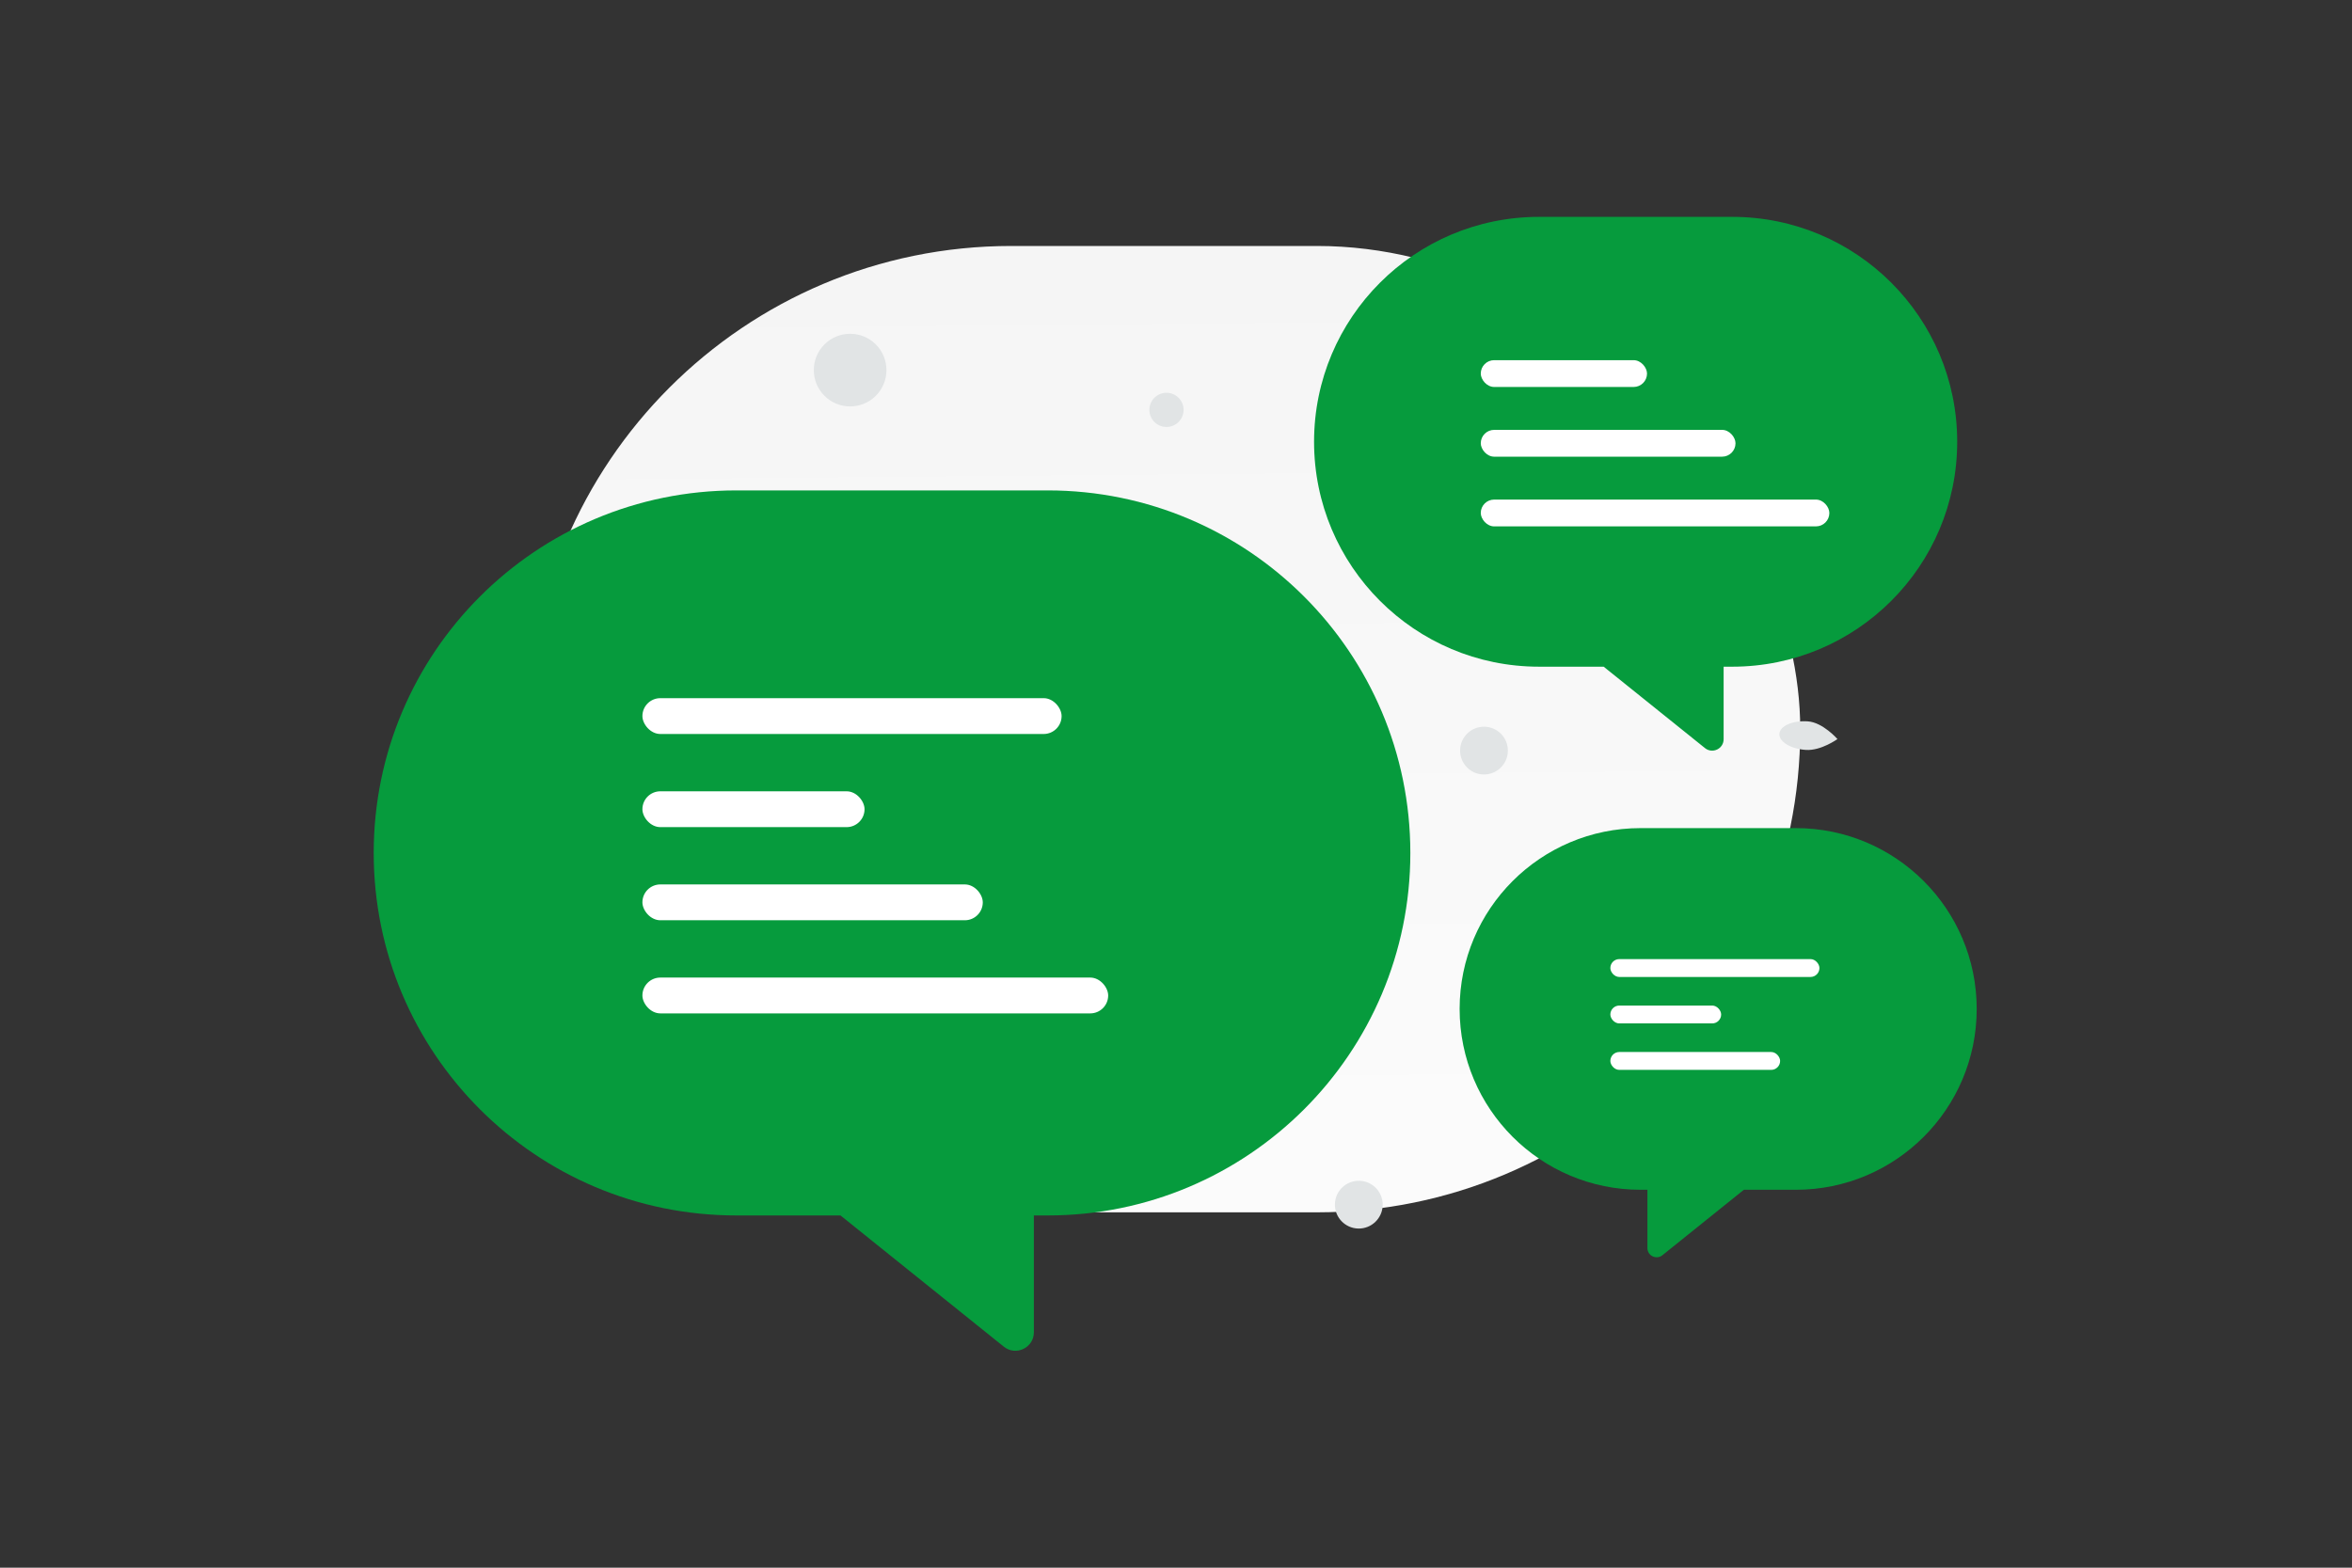
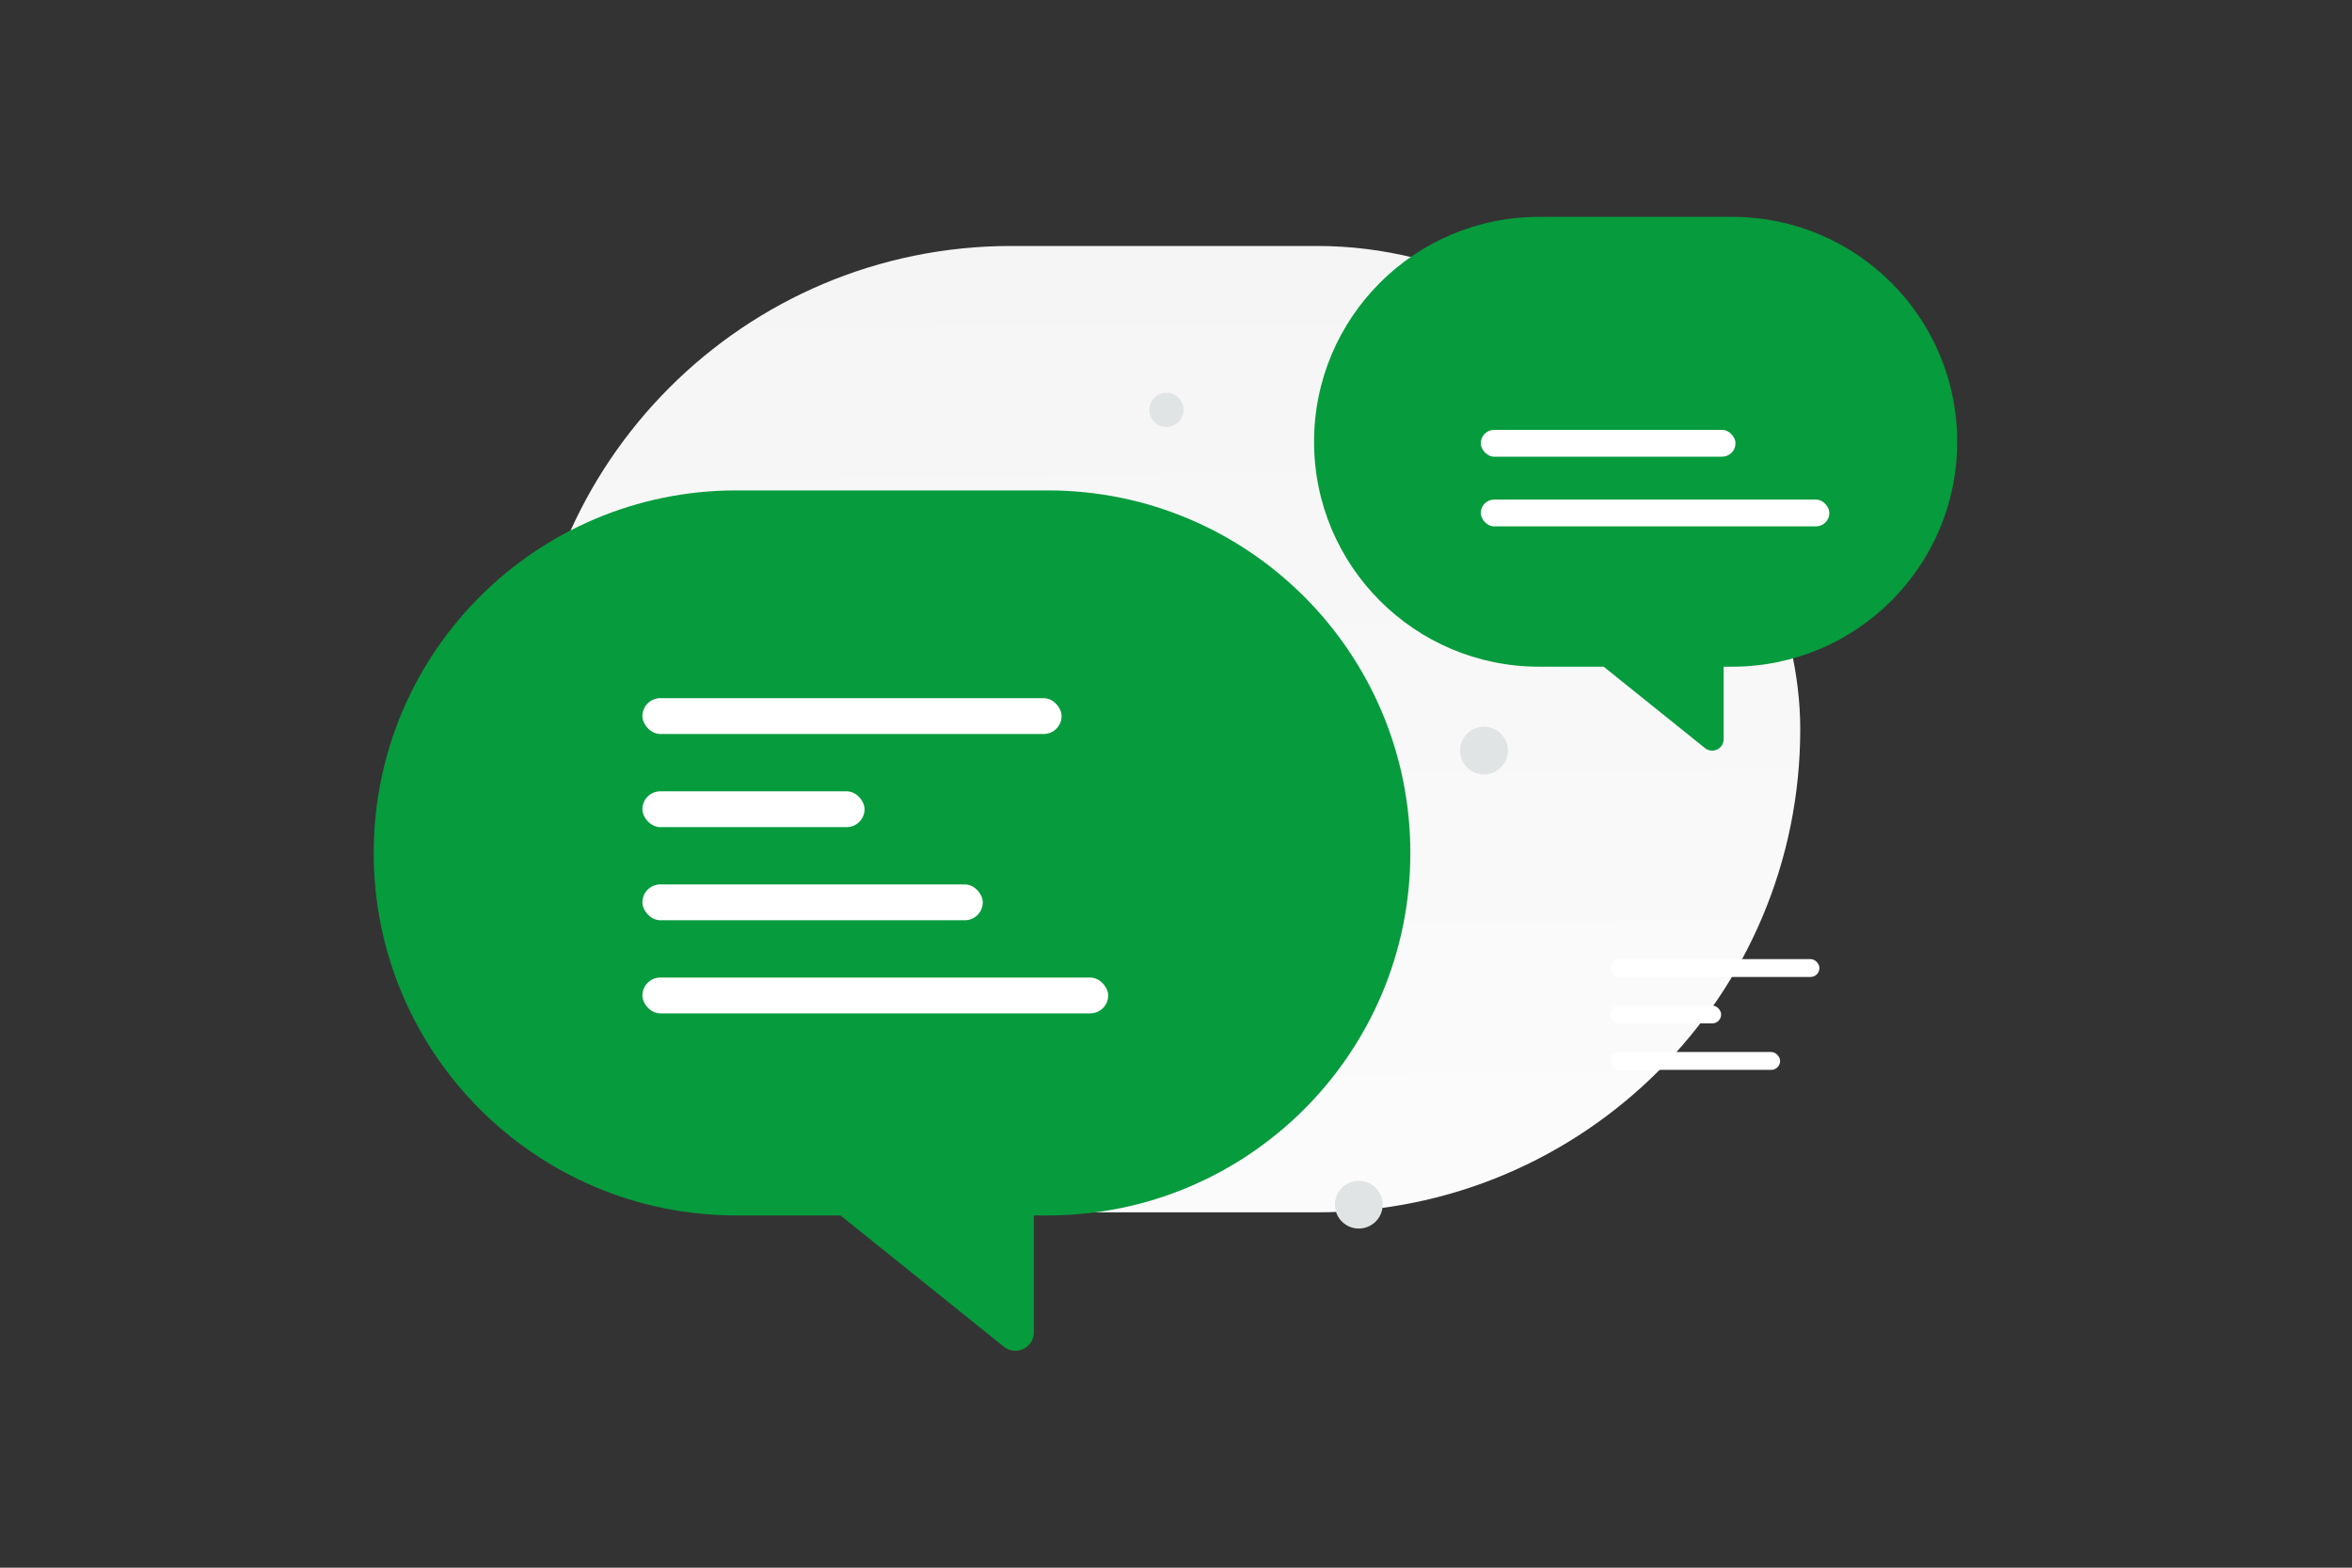
<svg xmlns="http://www.w3.org/2000/svg" width="900" height="600" viewBox="0 0 900 600" fill="none">
  <rect x="0" y="0" width="900" height="600" fill="#333333" stroke="none" />
  <path fill="transparent" d="M0 0h900v600H0z" />
  <rect x="202.043" y="94.14" width="486.827" height="369.855" rx="184.928" fill="url(#a)" />
  <path fill-rule="evenodd" clip-rule="evenodd" d="M539.67 326.441c0-76.628-62.119-138.747-138.747-138.747H281.747C205.119 187.694 143 249.813 143 326.441c0 76.628 62.119 138.748 138.747 138.748h39.87l62.495 50.222c4.627 3.718 11.499.425 11.499-5.511v-44.711h5.312c76.628 0 138.747-62.12 138.747-138.748z" fill="#069B3D" />
  <rect x="245.821" y="267.208" width="160.401" height="13.71" rx="6.855" fill="#fff" />
  <rect x="245.821" y="302.854" width="84.999" height="13.71" rx="6.855" fill="#fff" />
  <rect x="245.821" y="338.499" width="130.24" height="13.71" rx="6.855" fill="#fff" />
  <rect x="245.821" y="374.144" width="178.224" height="13.71" rx="6.855" fill="#fff" />
-   <path fill-rule="evenodd" clip-rule="evenodd" d="M558.531 386.151c0-38.222 30.986-69.207 69.208-69.207h59.445c38.222 0 69.207 30.985 69.207 69.207 0 38.223-30.985 69.208-69.207 69.208h-19.887l-31.173 25.051c-2.308 1.855-5.736.212-5.736-2.749v-22.302h-2.649c-38.222 0-69.208-30.985-69.208-69.208z" fill="#069B3D" />
  <rect x="616.205" y="367.075" width="80.009" height="6.838" rx="3.419" fill="#fff" />
  <rect x="616.205" y="384.854" width="42.398" height="6.838" rx="3.419" fill="#fff" />
  <rect x="616.205" y="402.634" width="64.964" height="6.838" rx="3.419" fill="#fff" />
  <path fill-rule="evenodd" clip-rule="evenodd" d="M748.93 169.081C748.93 121.54 710.39 83 662.849 83h-73.938c-47.542 0-86.081 38.54-86.081 86.081 0 47.541 38.539 86.081 86.081 86.081h24.735l38.773 31.159c2.871 2.307 7.134.263 7.134-3.419v-27.74h3.296c47.541 0 86.081-38.54 86.081-86.081z" fill="#069B3D" />
-   <rect x="566.621" y="137.845" width="63.617" height="10.261" rx="5.13" fill="#fff" />
  <rect x="566.621" y="164.523" width="97.477" height="10.261" rx="5.13" fill="#fff" />
  <rect x="566.621" y="191.202" width="133.39" height="10.261" rx="5.13" fill="#fff" />
-   <circle r="13.901" transform="scale(-1 1) rotate(-45 8.332 463.503)" fill="#E1E4E5" />
  <circle r="6.546" transform="scale(-1 1) rotate(-45 -33.821 617.239)" fill="#E1E4E5" />
-   <path d="M691.013 287.017c5.788.387 12.092-4.154 12.092-4.154s-5.574-6.394-11.363-6.781c-5.788-.388-10.647 1.745-10.849 4.767-.201 3.021 4.327 5.782 10.12 6.168z" fill="#E1E4E5" />
  <circle cx="567.85" cy="287.273" r="9.142" transform="rotate(-178.879 567.85 287.273)" fill="#E1E4E5" />
  <circle cx="519.946" cy="461.06" r="9.142" transform="rotate(-178.879 519.946 461.06)" fill="#E1E4E5" />
  <defs>
    <linearGradient id="a" x1="455.837" y1="671.357" x2="447.173" y2="-308.255" gradientUnits="userSpaceOnUse">
      <stop stop-color="#fff" />
      <stop offset="1" stop-color="#EEE" />
    </linearGradient>
  </defs>
</svg>